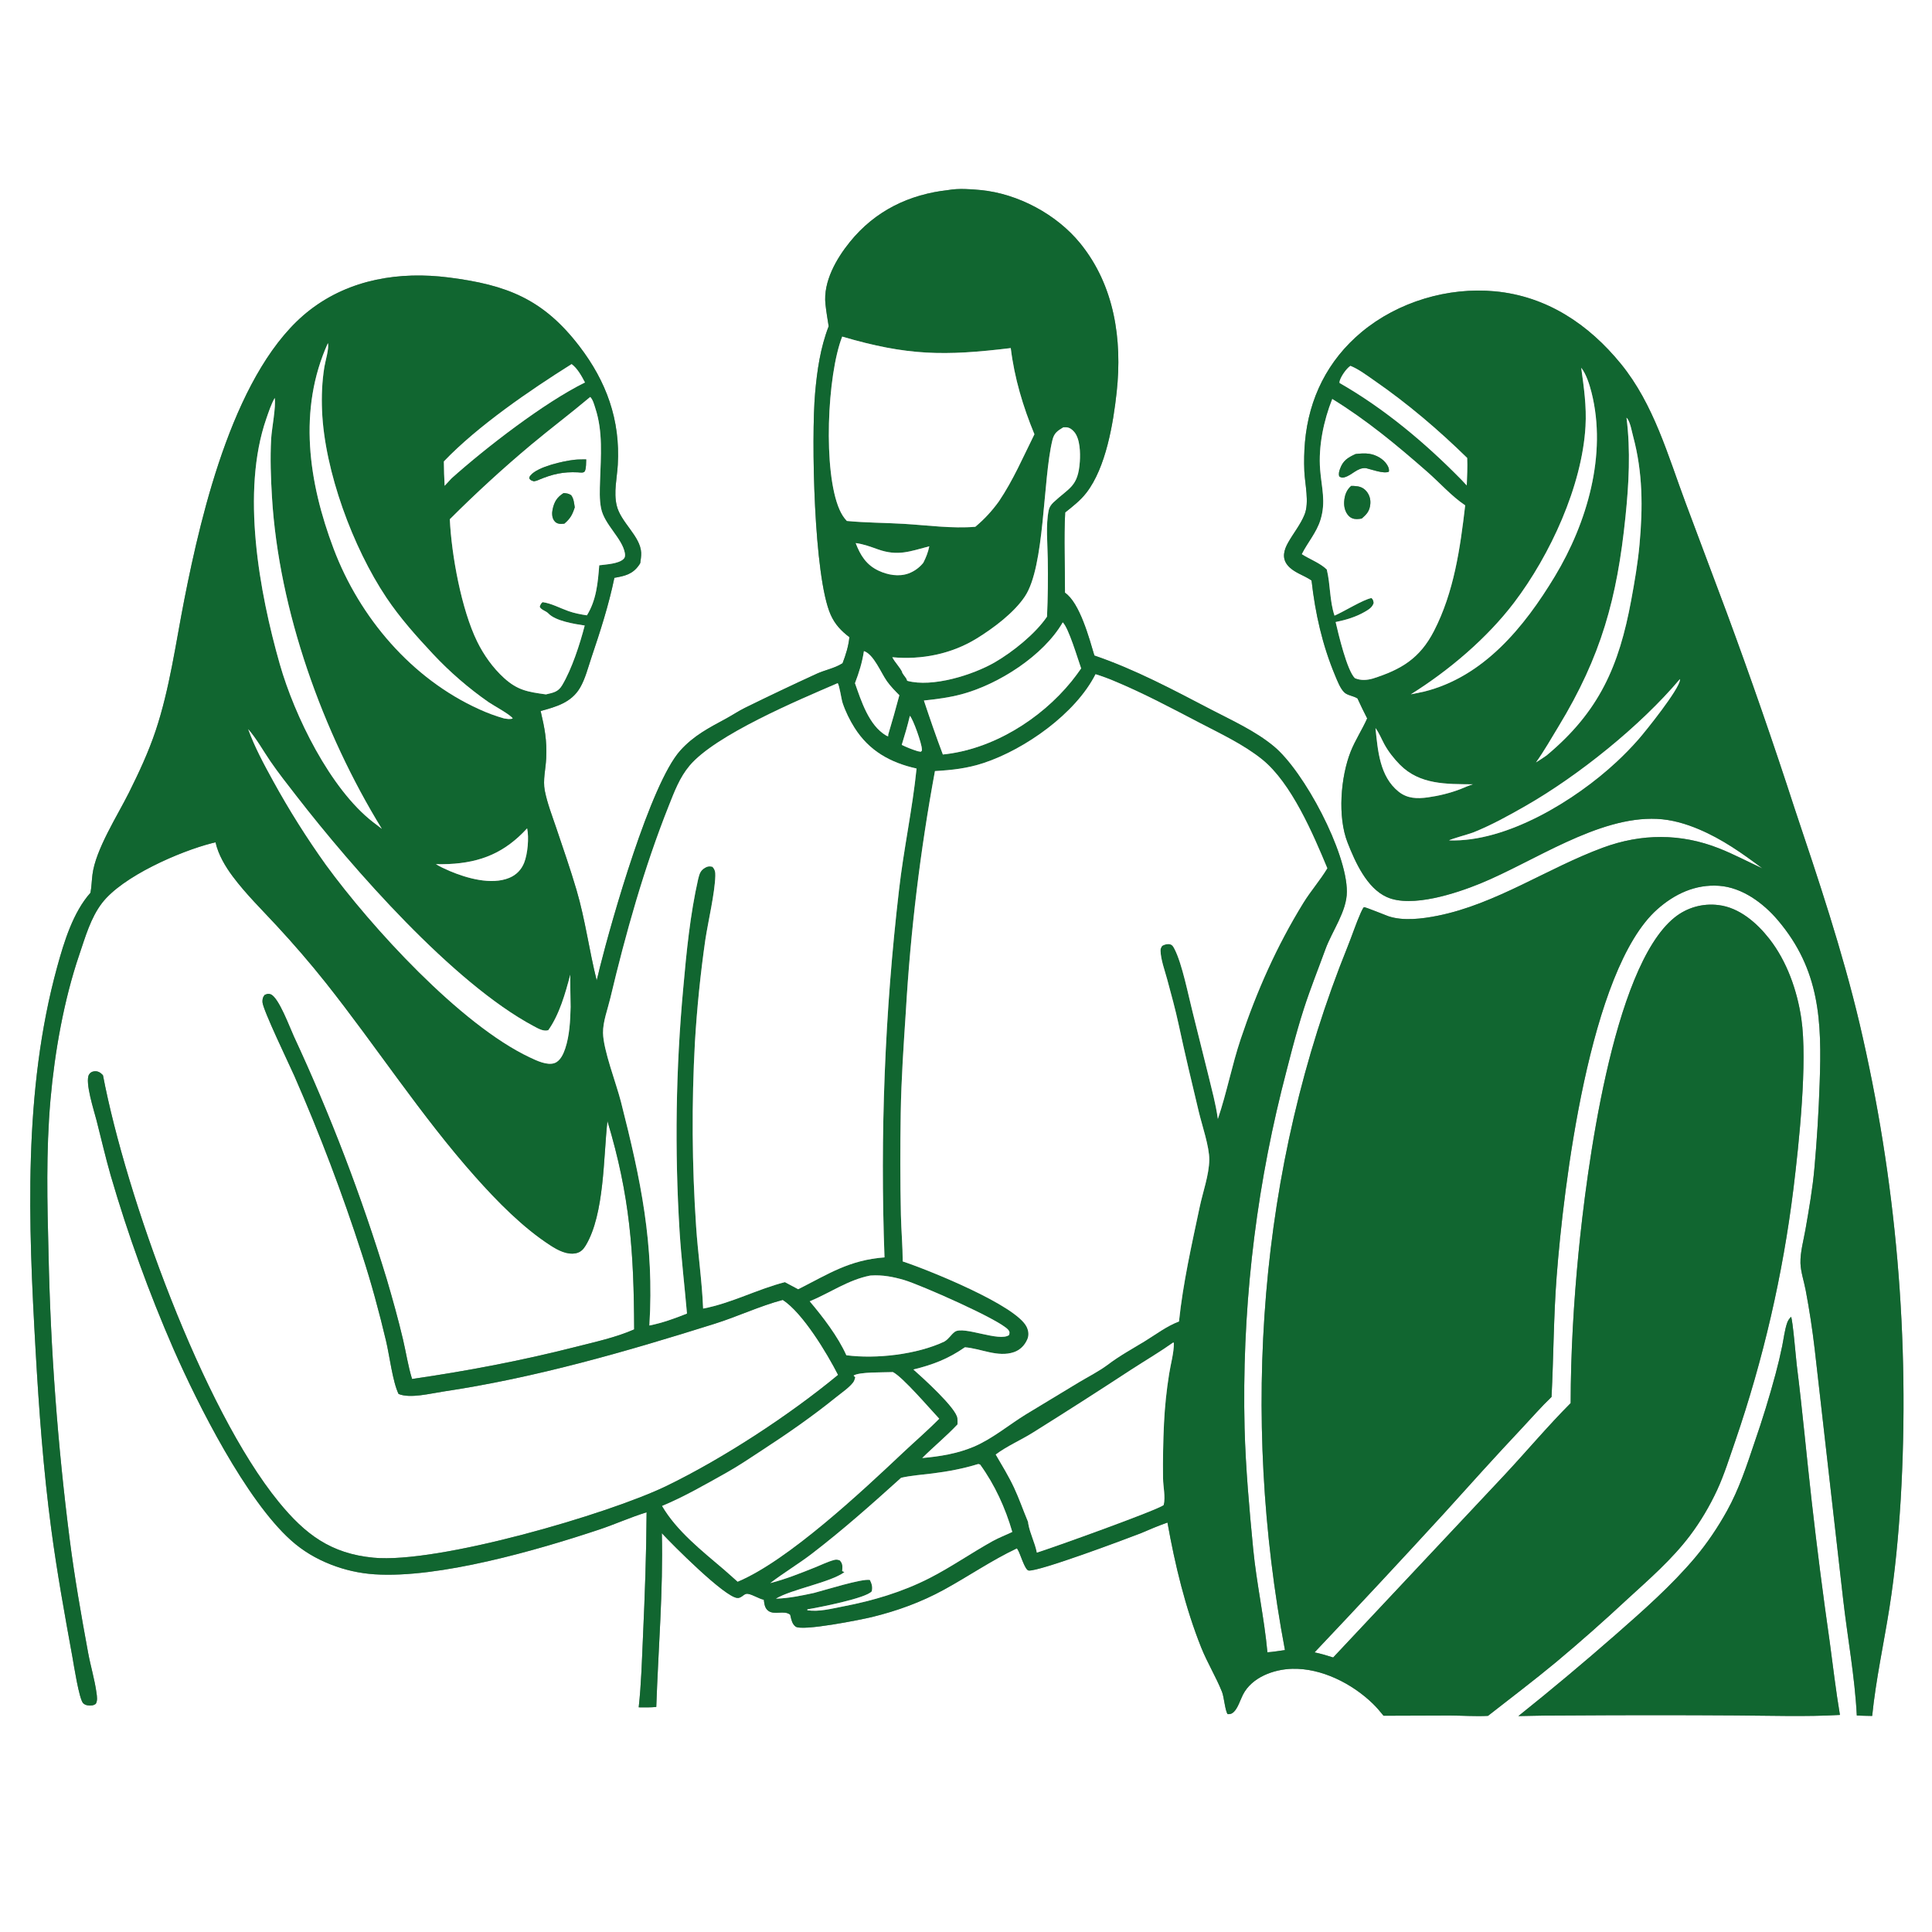
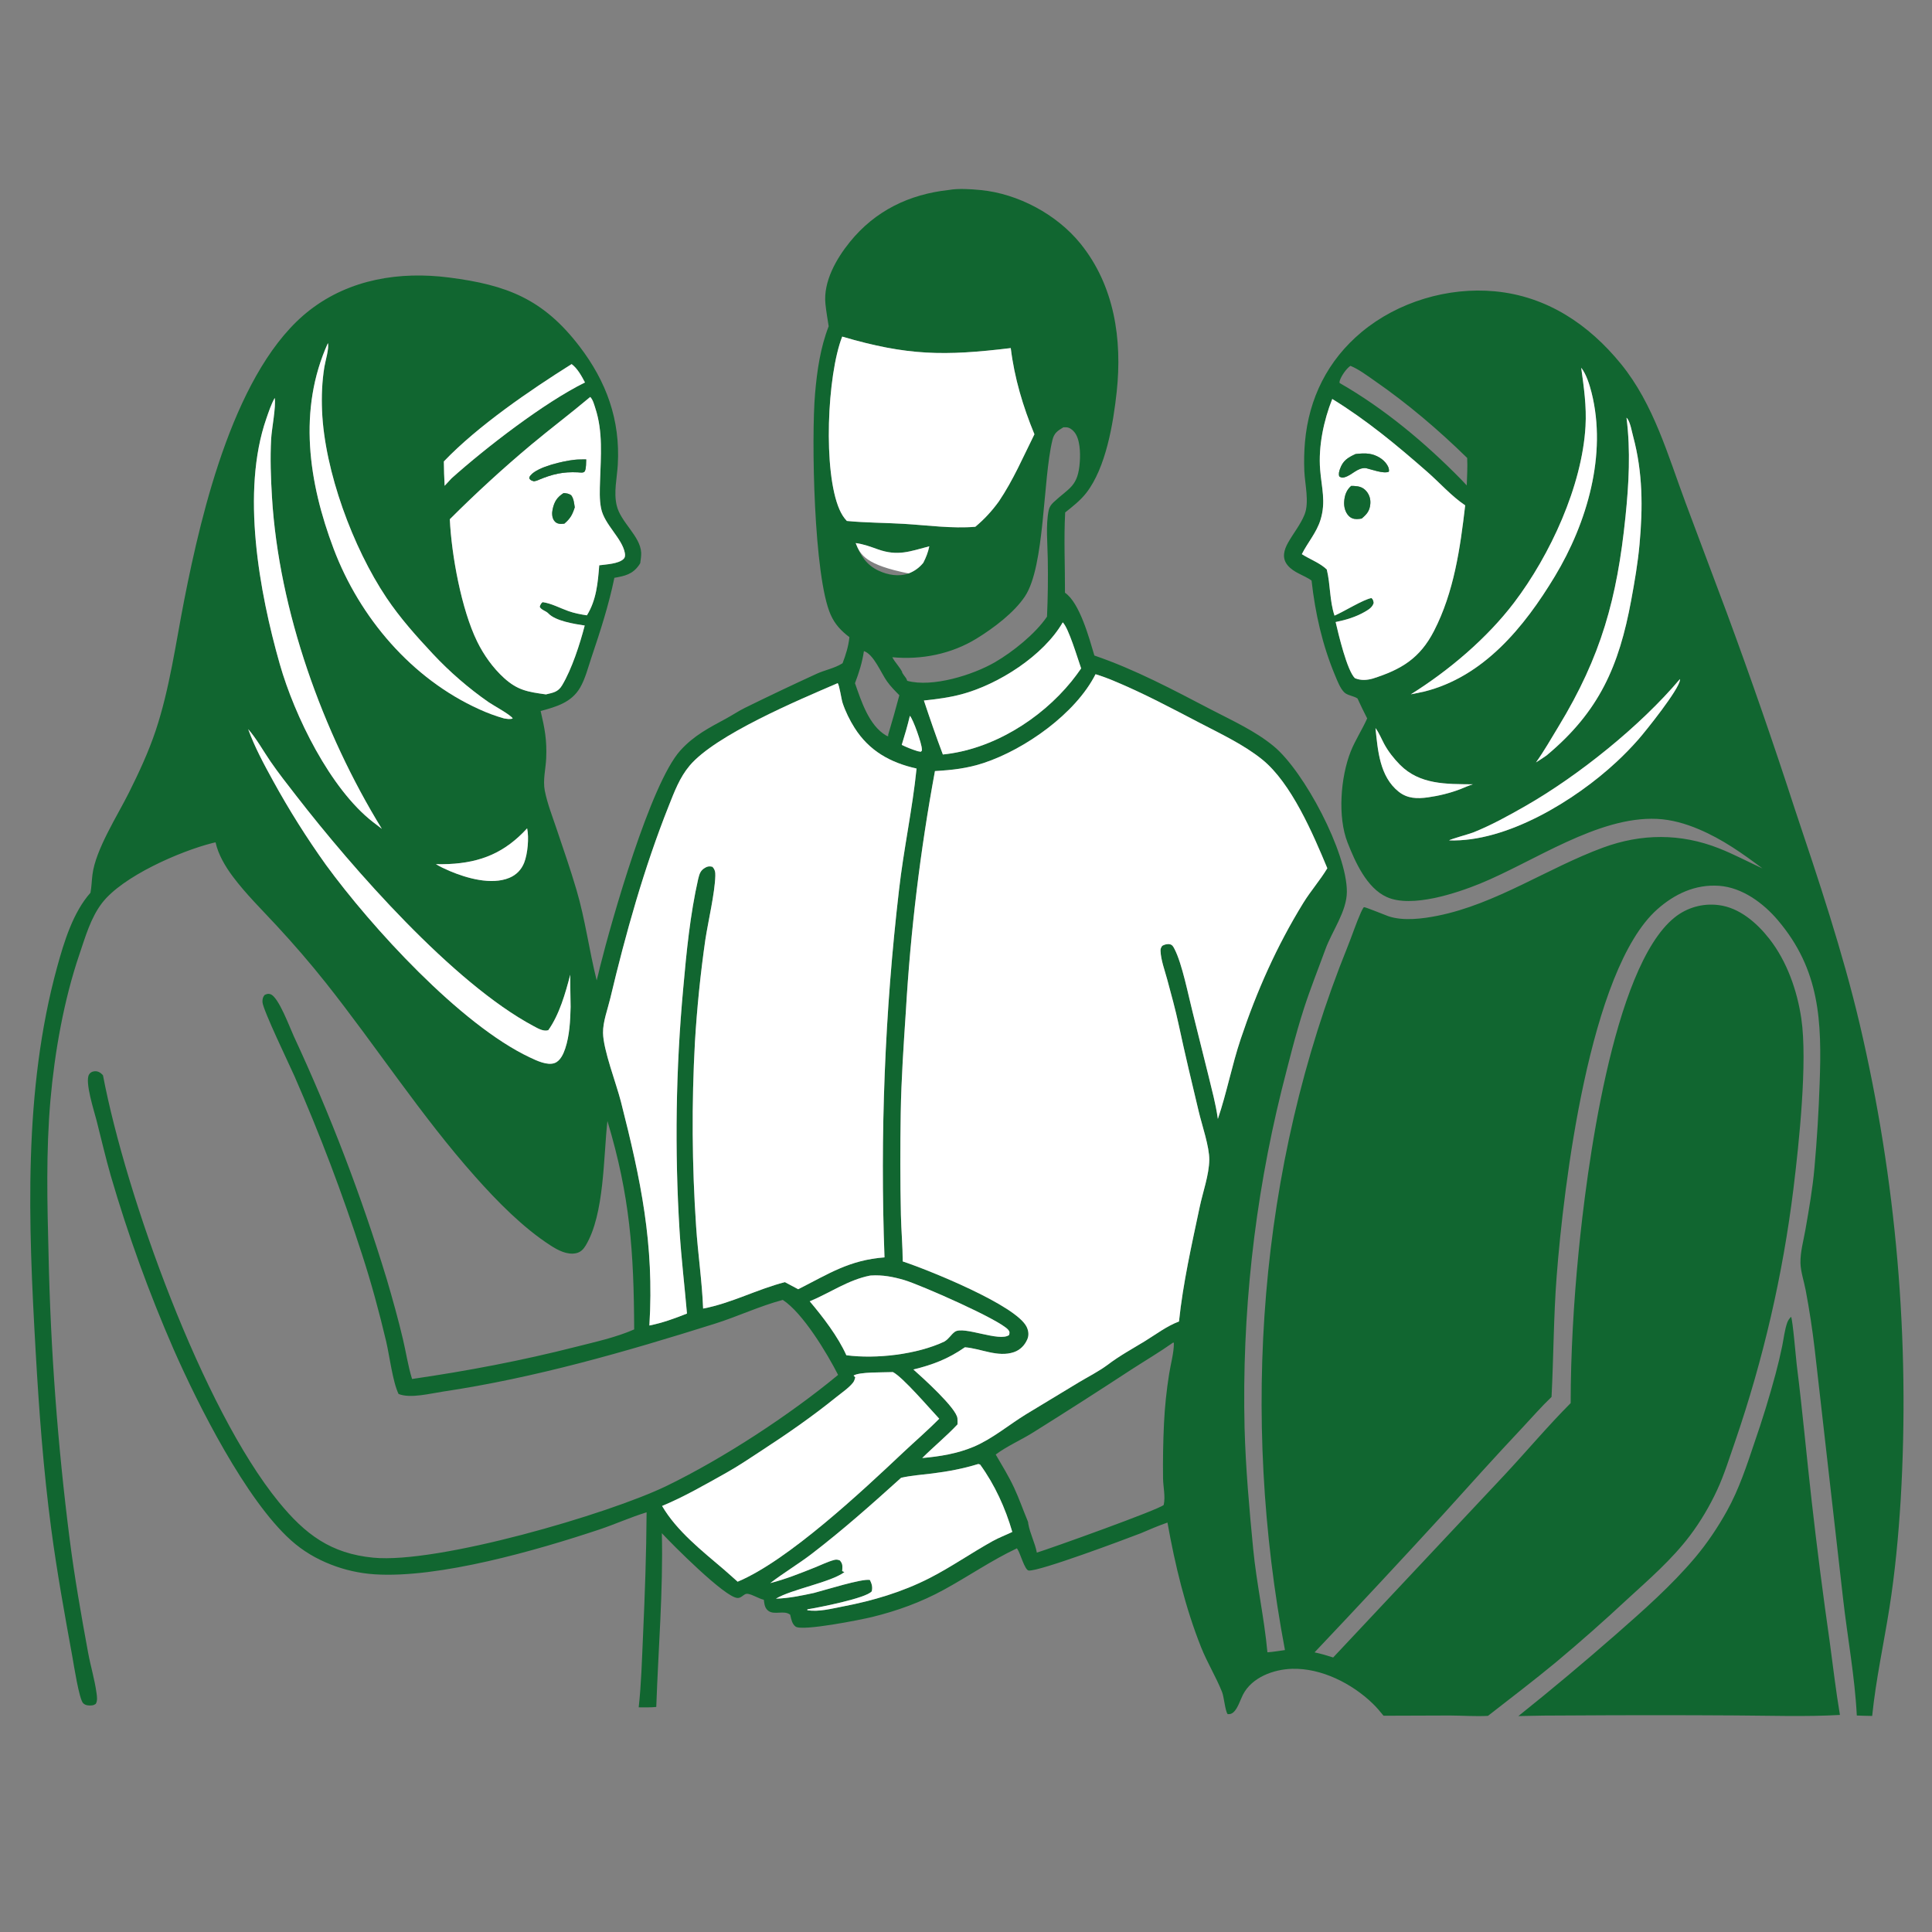
<svg xmlns="http://www.w3.org/2000/svg" width="1024" height="1024">
  <rect width="100%" height="100%" fill="#808080" stroke="none" />
-   <path fill="white" d="M0 0L1024 0L1024 1024L0 1024L0 0ZM502.827 100.694C481.915 102.988 463.899 111.652 450.473 128.217C443.258 137.12 436.26 149.301 437.504 161.158C437.917 165.092 438.592 169.017 439.216 172.922C434.795 184.383 433.077 196.312 432.013 208.481C429.974 231.808 431.261 305.705 440.289 325.866C442.574 330.971 445.831 334.367 450.204 337.711C449.696 342.589 448.328 346.944 446.587 351.51C446.445 351.6 446.306 351.694 446.162 351.782C442.163 354.237 437.241 355.123 432.95 357.071C420.15 362.936 407.431 368.978 394.797 375.193C391.395 376.871 388.247 379.014 384.915 380.821C375.742 385.794 367.709 389.863 360.555 397.821C344.774 415.373 324.248 487.601 317.986 512.563C317.395 514.918 316.918 517.302 316.256 519.638C312.247 503.656 310.227 487.532 305.547 471.643C302.299 460.618 298.498 449.722 294.832 438.828C292.655 432.357 290.072 425.806 288.754 419.092C287.645 413.451 289.247 407.614 289.491 401.925C289.911 392.112 288.726 386.212 286.555 376.863C294.751 374.594 302.805 372.436 307.448 364.491C310.189 359.8 311.692 353.768 313.424 348.631C318.137 334.657 322.657 320.72 325.632 306.257C331.205 305.265 335.277 304.409 338.717 299.481C338.939 299.162 339.135 298.825 339.335 298.491C339.568 296.689 339.927 294.727 339.833 292.91C339.374 284.067 328.93 276.846 326.845 267.843C325.199 260.735 327.023 253.479 327.439 246.338C328.823 222.583 321.429 202.226 307.099 183.525C287.829 158.38 268.532 151.007 238.017 147.088C211.918 143.736 185.48 147.93 164.301 164.277C124.79 194.775 106.988 270.518 97.69 317.773C93.149 340.855 89.949 364.995 82.485 387.322C78.732 398.55 73.638 409.482 68.353 420.078C62.179 432.457 50.705 450.198 49.009 463.518C48.602 466.713 48.549 470.016 47.954 473.174C38.705 483.541 33.915 499.312 30.305 512.465C12.232 578.312 15.04 648.401 18.876 715.903C20.673 747.517 22.98 778.957 27.15 810.363C30.175 833.15 34.282 855.757 38.398 878.36C39.097 882.196 41.912 900.622 44.091 902.75C45.332 903.963 47.131 904.062 48.757 903.893C49.553 903.81 50.091 903.536 50.752 903.109C51.778 901.387 51.408 899.187 51.149 897.285C50.175 890.127 48.008 883.067 46.699 875.952C43.03 856.012 39.469 835.821 36.913 815.712C30.535 765.663 26.804 715.312 25.735 664.87C25.034 637.6 24.351 610.178 26.744 582.963C28.971 557.653 33.866 529.981 42.066 505.893C45.212 496.649 48.035 486.541 54.035 478.683C64.862 464.502 95.215 451.273 112.371 446.889C112.993 446.729 113.62 446.582 114.249 446.451C115.658 452.94 119.458 459.319 123.401 464.587C130.302 473.811 138.719 482.077 146.541 490.521C155.518 500.212 164.374 510.441 172.592 520.791C199.49 554.668 223.135 591.352 251.899 623.682C263.479 636.699 277.138 650.666 291.833 660.144C295.709 662.644 300.613 665.254 305.362 664.217C307.777 663.69 309.235 662.134 310.473 660.064C320.405 643.457 319.8 613.273 321.948 594.162C333.917 633.861 335.968 663.555 336.124 704.618C326.47 708.874 315.469 711.242 305.236 713.849C276.427 721.188 247.82 726.618 218.403 730.891C216.269 724.039 215.232 716.85 213.583 709.865C211.074 699.233 208.087 688.555 205.007 678.074C191.609 634.04 175.146 590.997 155.737 549.262C153.499 544.443 147.774 528.705 143.462 526.998C142.146 526.477 141.494 526.846 140.281 527.317C139.271 528.468 139.063 529.64 139.115 531.128C139.249 535.033 153.494 564.548 155.991 570.2C169.521 601.083 181.486 632.628 191.84 664.716C196.779 679.843 200.98 695.394 204.648 710.877C206.457 718.514 208.111 732.345 211.243 738.82C217.323 741.371 228.242 738.55 234.712 737.586C283.755 730.276 331.611 716.457 378.825 701.611C390.907 697.812 402.681 692.215 414.887 688.978C425.559 695.889 438.386 717.31 444.213 728.72C418.481 750.028 383.4 772.955 353.375 787.539C322.495 802.538 231.94 828.896 197.9 825.61C175.309 823.43 161.77 813.256 147.727 796.06C107.329 746.59 66.761 633.806 54.588 569.948C54.471 569.815 54.359 569.677 54.238 569.548C53.109 568.348 51.667 567.607 49.964 567.812C48.746 567.959 47.793 568.473 47.17 569.56C44.897 573.523 49.899 588.866 51.159 593.8C53.647 603.546 55.918 613.399 58.681 623.068C67.823 654.438 78.956 685.193 92.012 715.147C105.06 744.804 130.286 794.887 154.194 816.361C160.525 822.047 167.571 826.191 175.485 829.281C182.838 832.151 190.586 833.882 198.462 834.411C232.65 836.673 284.705 821.657 317.571 810.7C326.03 807.881 334.187 804.154 342.711 801.555C342.582 823.502 341.795 845.291 340.801 867.205C340.231 879.764 339.906 892.422 338.527 904.927C341.63 904.942 344.748 905.04 347.838 904.727C348.897 874.009 351.52 843.382 350.792 812.624C356.384 818.666 384.184 846.617 390.845 846.957C392.15 847.024 393.028 846.286 394.034 845.55C394.802 844.989 395.464 844.597 396.473 844.781C399.248 845.289 401.911 847.221 404.838 847.905C405.143 850.11 405.279 852.296 407.204 853.754C410.43 856.195 415.691 853.247 418.829 855.853L418.984 856.546C419.456 858.578 419.901 860.751 421.648 862.106C425.053 864.746 456.616 858.427 462.208 857.054C475.621 853.759 488.166 849.216 500.312 842.571C513.299 835.467 525.555 826.995 538.965 820.653C539.077 820.809 539.191 820.964 539.302 821.12C540.767 823.198 543.111 832.244 545.254 832.423C550.921 832.896 595.817 816.063 604.625 812.662C609.308 810.635 613.963 808.677 618.782 806.986C622.743 829.234 628.272 852.231 636.678 873.255C639.894 881.301 644.506 888.754 647.698 896.744C648.778 899.445 649.328 906.757 650.669 908.519C651.956 908.583 652.75 908.422 653.756 907.54C656.055 905.525 657.39 900.947 658.799 898.202C663.524 888.992 675.045 884.768 684.872 884.5C700.396 884.077 716.573 892.301 727.539 902.893C729.621 904.904 731.495 907.122 733.308 909.375L768.449 909.254C775.137 909.287 781.985 909.792 788.651 909.444C800.71 900.013 812.96 890.738 824.747 880.972C837.636 870.188 850.235 859.062 862.529 847.604C874.125 836.987 886.133 826.561 895.665 813.962C901.301 806.511 906.244 798.124 910.161 789.647C913.964 781.419 916.679 772.509 919.668 763.946C934.578 720.532 944.928 675.683 950.553 630.126C953.518 605.982 958.078 562.706 954.748 539.961C952.566 525.06 947.131 509.534 937.781 497.588C931.2 489.179 921.899 481.039 910.886 479.717C902.501 478.632 894.038 481.034 887.473 486.361C854.513 512.989 840.775 621.732 836.657 663.968C834.094 690.253 832.506 717.262 832.487 743.672C820.226 755.981 809.024 769.357 797.156 782.051L706.604 878.499C703.329 877.433 700.115 876.491 696.742 875.791C719.831 851.414 742.72 826.847 765.405 802.093C779.055 786.964 792.646 771.839 806.62 757.002C811.804 751.497 816.88 745.617 822.349 740.402C823.442 719.139 823.421 697.766 825.055 676.539C828.694 629.235 842.293 514.07 878.359 481.984C887.578 473.782 898.613 468.605 911.145 469.494C923.416 470.363 934.587 478.641 942.306 487.737C964.667 514.088 965.634 541.37 964.449 574.25C963.944 589.233 963.022 604.199 961.683 619.13C960.717 630.012 958.816 640.82 956.946 651.577C955.947 657.326 954.141 663.616 954.281 669.458C954.391 674.019 956.224 679.36 957.061 683.896C959.007 694.181 960.59 704.532 961.808 714.928L976.87 847.372C979.197 867.881 983.11 888.663 984.142 909.26C986.856 909.342 989.579 909.471 992.294 909.483C994.225 890.367 998.432 871.237 1001.43 852.245C1004.41 833.355 1006.21 814.052 1007.4 794.965C1012.38 710.199 1005.04 625.159 985.615 542.5C976.515 504.014 963.831 466.235 951.276 428.765C939.964 393.893 927.956 359.251 915.258 324.86L893.47 266.696C883.99 241.3 876.561 214.266 859.133 192.874C842.008 171.854 819.87 157.028 792.393 154.412C767.495 152.042 740.944 159.971 721.704 175.976C703.75 190.912 693.712 211.074 691.661 234.255C691.219 239.37 691.106 244.507 691.322 249.636C691.612 256.596 694.05 266.233 691.438 272.741C689.327 278.001 685.506 282.644 682.729 287.577C680.516 291.506 679.325 295.736 682.414 299.549C685.663 303.557 691.074 304.793 695.151 307.68C697.091 325.044 700.872 341.855 707.634 358.016C708.783 360.762 710.389 365.037 712.599 367.062C714.29 368.61 717.402 368.829 719.499 370.193C721.166 373.735 722.814 377.303 724.631 380.771C721.983 386.764 718.279 392.307 715.876 398.385C710.574 411.798 708.863 432.925 714.241 446.593C718.27 456.833 724.394 470.686 735.055 475.47C748.181 481.36 771.909 473.446 784.42 468.349C812.891 456.75 846.946 432.553 878.256 434.028C885.985 434.392 893.406 436.55 900.5 439.555C912.951 444.83 923.415 452.253 934.147 460.289C926.525 456.769 918.893 452.707 911.09 449.632C890.768 441.624 870.001 441.754 849.629 449.257C820.233 460.083 792.963 479.158 761.971 485.366C753.954 486.972 743.75 488.277 735.878 485.622C734.525 485.166 723.438 480.605 722.939 480.822C722.506 481.012 721.5 483.209 721.295 483.667C718.679 489.52 716.692 495.734 714.286 501.687C666.791 619.2 657.62 750.454 681.051 874.571C677.967 875.004 674.864 875.529 671.758 875.759C670.073 857.419 665.988 839.299 664.21 820.932C662.153 799.689 660.236 778.307 659.653 756.965C658.203 696.693 664.788 636.496 679.236 577.963C682.932 563.507 686.531 548.718 691.111 534.521C694.511 523.98 698.703 513.55 702.496 503.132C706.028 493.429 713.849 483.07 713.866 472.609C713.9 451.7 691.248 408.903 675.142 395.554C665.316 387.41 653.096 381.92 641.825 376.047C621.593 365.504 601.69 354.847 580.047 347.447C577.329 338.333 572.272 319.461 564.458 314.154C564.517 300.045 563.806 285.673 564.567 271.606C568.577 268.399 572.614 265.296 575.784 261.209C586.155 247.838 590.053 224.49 591.862 207.762C594.875 179.911 590.684 151.324 572.593 129.036C560.053 113.588 539.545 102.636 519.746 100.732C514.477 100.226 508.057 99.781 502.827 100.694ZM949.283 697.935C948.4 698.889 947.694 699.81 947.258 701.051C945.917 704.864 945.42 709.364 944.619 713.347C943.592 718.355 942.412 723.331 941.082 728.268C937.796 740.498 934.072 752.606 929.917 764.57C925.745 776.975 921.756 789.208 915.381 800.717C910.619 809.314 904.902 817.858 898.583 825.374C885.993 840.351 870.813 853.704 856.129 866.578C839.33 881.281 822.208 895.61 804.774 909.556C813.651 909.324 822.53 909.217 831.409 909.235C860.978 909.036 890.549 909.032 920.118 909.222C938.429 909.315 956.924 909.978 975.202 908.953C973.047 896.158 971.546 883.249 969.815 870.393C966.26 845.579 963.071 820.715 960.247 795.807C957.508 771.767 955.373 747.69 952.34 723.673C951.946 720.554 950.146 698.979 949.283 697.935Z" />
  <path fill="#116630" d="M439.216 172.922C438.592 169.017 437.917 165.092 437.504 161.158C436.26 149.301 443.258 137.12 450.473 128.217C463.899 111.652 481.915 102.988 502.827 100.694C508.057 99.781 514.477 100.226 519.746 100.732C539.545 102.636 560.053 113.588 572.593 129.036C590.684 151.324 594.875 179.911 591.862 207.762C590.053 224.49 586.155 247.838 575.784 261.209C572.614 265.296 568.577 268.399 564.567 271.606C563.806 285.673 564.517 300.045 564.458 314.154C572.272 319.461 577.329 338.333 580.047 347.447C601.69 354.847 621.593 365.504 641.825 376.047C653.096 381.92 665.316 387.41 675.142 395.554C691.248 408.903 713.9 451.7 713.866 472.609C713.849 483.07 706.028 493.429 702.496 503.132C698.703 513.55 694.511 523.98 691.111 534.521C686.531 548.718 682.932 563.507 679.236 577.963C664.788 636.496 658.203 696.693 659.653 756.965C660.236 778.307 662.153 799.689 664.21 820.932C665.988 839.299 670.073 857.419 671.758 875.759C674.864 875.529 677.967 875.004 681.051 874.571C657.62 750.454 666.791 619.2 714.286 501.687C716.692 495.734 718.679 489.52 721.295 483.667C721.5 483.209 722.506 481.012 722.939 480.822C723.438 480.605 734.525 485.166 735.878 485.622C743.75 488.277 753.954 486.972 761.971 485.366C792.963 479.158 820.233 460.083 849.629 449.257C870.001 441.754 890.768 441.624 911.09 449.632C918.893 452.707 926.525 456.769 934.147 460.289C923.415 452.253 912.951 444.83 900.5 439.555C893.406 436.55 885.985 434.392 878.256 434.028C846.946 432.553 812.891 456.75 784.42 468.349C771.909 473.446 748.181 481.36 735.055 475.47C724.394 470.686 718.27 456.833 714.241 446.593C708.863 432.925 710.574 411.798 715.876 398.385C718.279 392.307 721.983 386.764 724.631 380.771C722.814 377.303 721.166 373.735 719.499 370.193C717.402 368.829 714.29 368.61 712.599 367.062C710.389 365.037 708.783 360.762 707.634 358.016C700.872 341.855 697.091 325.044 695.151 307.68C691.074 304.793 685.663 303.557 682.414 299.549C679.325 295.736 680.516 291.506 682.729 287.577C685.506 282.644 689.327 278.001 691.438 272.741C694.05 266.233 691.612 256.596 691.322 249.636C691.106 244.507 691.219 239.37 691.661 234.255C693.712 211.074 703.75 190.912 721.704 175.976C740.944 159.971 767.495 152.042 792.393 154.412C819.87 157.028 842.008 171.854 859.133 192.874C876.561 214.266 883.99 241.3 893.47 266.696L915.258 324.86C927.956 359.251 939.964 393.893 951.276 428.765C963.831 466.235 976.515 504.014 985.615 542.5C1005.04 625.159 1012.38 710.199 1007.4 794.965C1006.21 814.052 1004.41 833.355 1001.43 852.245C998.432 871.237 994.225 890.367 992.294 909.483C989.579 909.471 986.856 909.342 984.142 909.26C983.11 888.663 979.197 867.881 976.87 847.372L961.808 714.928C960.59 704.532 959.007 694.181 957.061 683.896C956.224 679.36 954.391 674.019 954.281 669.458C954.141 663.616 955.947 657.326 956.946 651.577C958.816 640.82 960.717 630.012 961.683 619.13C963.022 604.199 963.944 589.233 964.449 574.25C965.634 541.37 964.667 514.088 942.306 487.737C934.587 478.641 923.416 470.363 911.145 469.494C898.613 468.605 887.578 473.782 878.359 481.984C842.293 514.07 828.694 629.235 825.055 676.539C823.421 697.766 823.442 719.139 822.349 740.402C816.88 745.617 811.804 751.497 806.62 757.002C792.646 771.839 779.055 786.964 765.405 802.093C742.72 826.847 719.831 851.414 696.742 875.791C700.115 876.491 703.329 877.433 706.604 878.499L797.156 782.051C809.024 769.357 820.226 755.981 832.487 743.672C832.506 717.262 834.094 690.253 836.657 663.968C840.775 621.732 854.513 512.989 887.473 486.361C894.038 481.034 902.501 478.632 910.886 479.717C921.899 481.039 931.2 489.179 937.781 497.588C947.131 509.534 952.566 525.06 954.748 539.961C958.078 562.706 953.518 605.982 950.553 630.126C944.928 675.683 934.578 720.532 919.668 763.946C916.679 772.509 913.964 781.419 910.161 789.647C906.244 798.124 901.301 806.511 895.665 813.962C886.133 826.561 874.125 836.987 862.529 847.604C850.235 859.062 837.636 870.188 824.747 880.972C812.96 890.738 800.71 900.013 788.651 909.444C781.985 909.792 775.137 909.287 768.449 909.254L733.308 909.375C731.495 907.122 729.621 904.904 727.539 902.893C716.573 892.301 700.396 884.077 684.872 884.5C675.045 884.768 663.524 888.992 658.799 898.202C657.39 900.947 656.055 905.525 653.756 907.54C652.75 908.422 651.956 908.583 650.669 908.519C649.328 906.757 648.778 899.445 647.698 896.744C644.506 888.754 639.894 881.301 636.678 873.255C628.272 852.231 622.743 829.234 618.782 806.986C613.963 808.677 609.308 810.635 604.625 812.662C595.817 816.063 550.921 832.896 545.254 832.423C543.111 832.244 540.767 823.198 539.302 821.12C539.191 820.964 539.077 820.809 538.965 820.653C525.555 826.995 513.299 835.467 500.312 842.571C488.166 849.216 475.621 853.759 462.208 857.054C456.616 858.427 425.053 864.746 421.648 862.106C419.901 860.751 419.456 858.578 418.984 856.546L418.829 855.853C415.691 853.247 410.43 856.195 407.204 853.754C405.279 852.296 405.143 850.11 404.838 847.905C401.911 847.221 399.248 845.289 396.473 844.781C395.464 844.597 394.802 844.989 394.034 845.55C393.028 846.286 392.15 847.024 390.845 846.957C384.184 846.617 356.384 818.666 350.792 812.624C351.52 843.382 348.897 874.009 347.838 904.727C344.748 905.04 341.63 904.942 338.527 904.927C339.906 892.422 340.231 879.764 340.801 867.205C341.795 845.291 342.582 823.502 342.711 801.555C334.187 804.154 326.03 807.881 317.571 810.7C284.705 821.657 232.65 836.673 198.462 834.411C190.586 833.882 182.838 832.151 175.485 829.281C167.571 826.191 160.525 822.047 154.194 816.361C130.286 794.887 105.06 744.804 92.012 715.147C78.956 685.193 67.823 654.438 58.681 623.068C55.918 613.399 53.647 603.546 51.159 593.8C49.899 588.866 44.897 573.523 47.17 569.56C47.793 568.473 48.746 567.959 49.964 567.812C51.667 567.607 53.109 568.348 54.238 569.548C54.359 569.677 54.471 569.815 54.588 569.948C66.761 633.806 107.329 746.59 147.727 796.06C161.77 813.256 175.309 823.43 197.9 825.61C231.94 828.896 322.495 802.538 353.375 787.539C383.4 772.955 418.481 750.028 444.213 728.72C438.386 717.31 425.559 695.889 414.887 688.978C402.681 692.215 390.907 697.812 378.825 701.611C331.611 716.457 283.755 730.276 234.712 737.586C228.242 738.55 217.323 741.371 211.243 738.82C208.111 732.345 206.457 718.514 204.648 710.877C200.98 695.394 196.779 679.843 191.84 664.716C181.486 632.628 169.521 601.083 155.991 570.2C153.494 564.548 139.249 535.033 139.115 531.128C139.063 529.64 139.271 528.468 140.281 527.317C141.494 526.846 142.146 526.477 143.462 526.998C147.774 528.705 153.499 544.443 155.737 549.262C175.146 590.997 191.609 634.04 205.007 678.074C208.087 688.555 211.074 699.233 213.583 709.865C215.232 716.85 216.269 724.039 218.403 730.891C247.82 726.618 276.427 721.188 305.236 713.849C315.469 711.242 326.47 708.874 336.124 704.618C335.968 663.555 333.917 633.861 321.948 594.162C319.8 613.273 320.405 643.457 310.473 660.064C309.235 662.134 307.777 663.69 305.362 664.217C300.613 665.254 295.709 662.644 291.833 660.144C277.138 650.666 263.479 636.699 251.899 623.682C223.135 591.352 199.49 554.668 172.592 520.791C164.374 510.441 155.518 500.212 146.541 490.521C138.719 482.077 130.302 473.811 123.401 464.587C119.458 459.319 115.658 452.94 114.249 446.451C113.62 446.582 112.993 446.729 112.371 446.889C95.215 451.273 64.862 464.502 54.035 478.683C48.035 486.541 45.212 496.649 42.066 505.893C33.866 529.981 28.971 557.653 26.744 582.963C24.351 610.178 25.034 637.6 25.735 664.87C26.804 715.312 30.535 765.663 36.913 815.712C39.469 835.821 43.03 856.012 46.699 875.952C48.008 883.067 50.175 890.127 51.149 897.285C51.408 899.187 51.778 901.387 50.752 903.109C50.091 903.536 49.553 903.81 48.757 903.893C47.131 904.062 45.332 903.963 44.091 902.75C41.912 900.622 39.097 882.196 38.398 878.36C34.282 855.757 30.175 833.15 27.15 810.363C22.98 778.957 20.673 747.517 18.876 715.903C15.04 648.401 12.232 578.312 30.305 512.465C33.915 499.312 38.705 483.541 47.954 473.174C48.549 470.016 48.602 466.713 49.009 463.518C50.705 450.198 62.179 432.457 68.353 420.078C73.638 409.482 78.732 398.55 82.485 387.322C89.949 364.995 93.149 340.855 97.69 317.773C106.988 270.518 124.79 194.775 164.301 164.277C185.48 147.93 211.918 143.736 238.017 147.088C268.532 151.007 287.829 158.38 307.099 183.525C321.429 202.226 328.823 222.583 327.439 246.338C327.023 253.479 325.199 260.735 326.845 267.843C328.93 276.846 339.374 284.067 339.833 292.91C339.927 294.727 339.568 296.689 339.335 298.491C339.135 298.825 338.939 299.162 338.717 299.481C335.277 304.409 331.205 305.265 325.632 306.257C322.657 320.72 318.137 334.657 313.424 348.631C311.692 353.768 310.189 359.8 307.448 364.491C302.805 372.436 294.751 374.594 286.555 376.863C288.726 386.212 289.911 392.112 289.491 401.925C289.247 407.614 287.645 413.451 288.754 419.092C290.072 425.806 292.655 432.357 294.832 438.828C298.498 449.722 302.299 460.618 305.547 471.643C310.227 487.532 312.247 503.656 316.256 519.638C316.918 517.302 317.395 514.918 317.986 512.563C324.248 487.601 344.774 415.373 360.555 397.821C367.709 389.863 375.742 385.794 384.915 380.821C388.247 379.014 391.395 376.871 394.797 375.193C407.431 368.978 420.15 362.936 432.95 357.071C437.241 355.123 442.163 354.237 446.162 351.782C446.306 351.694 446.445 351.6 446.587 351.51C448.328 346.944 449.696 342.589 450.204 337.711C445.831 334.367 442.574 330.971 440.289 325.866C431.261 305.705 429.974 231.808 432.013 208.481C433.077 196.312 434.795 184.383 439.216 172.922ZM446.387 178.404C438.391 198.773 436.125 250.1 444.964 270.102C445.952 272.336 447.152 274.346 448.85 276.115C458.895 277.09 469.138 277.052 479.226 277.658C491.563 278.4 504.622 280.236 516.933 279.208C521.705 275.221 525.805 270.777 529.441 265.727C537.077 254.38 542.206 242.345 548.265 230.17C542.177 215.427 537.665 200.38 535.721 184.489C500.523 188.745 480.981 188.568 446.387 178.404ZM173.796 181.857C157.792 217.175 163.572 255.737 176.818 290.817C190.591 327.292 218.169 359.735 253.979 375.909C258.236 377.869 262.639 379.496 267.148 380.776C268.699 380.983 270.255 381.385 271.755 380.796C270.723 378.877 261.302 373.781 259.029 372.206C248.506 364.915 238.293 356.058 229.567 346.727C220.671 337.216 212.016 327.553 204.759 316.703C187.033 290.205 172.03 249.73 170.694 217.725C170.366 209.869 170.681 202.205 171.93 194.441C172.441 191.261 174.503 184.775 173.796 181.857ZM302.969 192.977C280.821 206.908 253.249 225.742 235.252 244.572C235.295 248.879 235.433 253.184 235.667 257.485L239.318 253.534C257.518 237.245 288.574 213.28 310.049 202.715C308.259 199.315 306.102 195.302 302.969 192.977ZM715.76 193.907C713.606 195.298 710.794 199.404 710.075 201.875C709.929 202.374 709.968 202.528 709.994 202.986C733.677 216.519 755.399 234.717 774.484 254.176L777.413 257.29C777.571 252.449 777.875 247.562 777.637 242.724C762.303 227.737 746.15 213.978 728.514 201.768C724.66 199.1 720.09 195.641 715.76 193.907ZM838.072 194.914C839.511 205.439 840.962 215.278 840.349 225.975C838.534 257.64 821.6 294.238 802.516 319.38C788.167 338.285 767.856 355.469 747.769 368.008L754.598 366.613C786.362 358.792 807.911 332.306 824.099 305.47C841.214 277.097 851.801 240.85 843.556 208.092C842.499 203.894 840.744 198.275 838.072 194.914ZM312.838 210.389C302.532 219.071 291.75 227.184 281.407 235.821C266.505 248.315 252.16 261.458 238.412 275.21C239.309 294.325 244.582 323.029 252.893 340.01C256.358 347.089 261.238 353.972 267.078 359.29C274.412 365.967 279.883 366.717 289.356 368.047C293.187 367.118 295.764 366.834 297.924 363.232C303.098 354.603 307.372 341.336 309.908 331.542C304.598 330.737 294.47 329.191 290.648 325.133C289.3 323.702 286.872 323.367 286.059 321.587C286.509 320.359 286.605 319.996 287.574 319.145C292.205 319.771 296.887 322.339 301.299 323.898C304.494 325.026 307.732 325.631 311.073 326.136C316.097 318.05 316.884 308.873 317.609 299.623C321.191 299.127 327.849 298.869 330.486 296.27C331.38 295.389 331.393 294.284 331.187 293.127C329.794 285.319 320.356 278.098 318.599 269.472C317.63 264.71 317.887 259.687 318.038 254.857C318.442 241.872 319.668 228.862 315.502 216.25C314.859 214.302 314.282 211.891 312.838 210.389ZM145.605 210.915C143.684 214.36 142.423 218.243 141.131 221.963C127.713 260.586 137.385 313.706 148.297 352.004C156.108 379.421 174.99 417.996 197.555 435.594L202.38 439.294C170.969 388.165 147.8 323.62 144.157 263.572C143.536 253.327 143.149 242.925 143.712 232.668C144.017 227.13 146.358 215.589 145.605 210.915ZM706.126 211.464C701.577 222.876 698.719 236.577 699.7 248.919C700.464 258.522 702.855 265.947 699.882 275.561C697.793 282.317 693.106 287.51 689.999 293.715C694.264 296.467 699.589 298.338 703.224 301.845C705.198 309.903 704.673 318.391 707.326 326.295C712.351 324.15 722.406 317.822 726.9 316.971C727.857 317.835 727.801 318.246 728.095 319.522C727.434 321.864 725.513 323.028 723.509 324.195C718.664 327.017 713.37 328.588 707.917 329.693C709.405 336.088 713.921 355.342 718.13 359.452C721.339 360.752 724.314 360.557 727.615 359.653C742.787 354.822 752.562 348.927 760.025 334.455C770.633 313.885 773.948 290.517 776.578 267.838C769.379 263.033 763.082 255.876 756.509 250.115C740.419 236.013 724.395 222.695 706.126 211.464ZM862.082 221.405C864.315 239.004 863.33 256.408 861.525 273.989C857.094 317.137 848.706 347.747 826.081 385.004C822.196 391.4 818.463 397.992 814.113 404.086C815.98 402.882 817.896 401.721 819.694 400.416C847.713 377.084 858.144 352.937 864.575 318.095C866.383 308.296 868.072 298.507 868.98 288.577C870.772 269.002 870.736 250.507 865.613 231.361C864.889 228.654 864.184 224.36 862.67 222.061C862.509 221.816 862.278 221.624 862.082 221.405ZM563.629 226.469C560.387 228.428 558.702 229.528 557.784 233.324C552.658 254.507 553.847 299.97 543.304 315.994C537.551 324.738 526.53 332.961 517.655 338.424C504.327 346.627 488.439 349.811 472.936 348.344C474.391 351.168 477.05 353.687 478.269 356.381L478.085 356.355C478.658 357.271 479.207 358.139 479.888 358.979C480.387 359.594 480.586 360.11 480.847 360.847C494.199 364.501 515.68 357.735 527.274 351.036C536.713 345.582 548.832 335.874 554.938 326.827C555.391 316.676 555.525 306.512 555.34 296.352C555.233 288.14 554.188 278.388 555.849 270.365C556.178 268.775 557.159 267.386 558.329 266.284C566.691 258.41 571.434 258.082 572.328 244.639C572.636 240.009 572.472 232.676 569.416 228.988C568.335 227.683 566.919 226.59 565.173 226.473C564.605 226.435 564.229 226.458 563.629 226.469ZM453.533 287.843C456 294.314 459.154 299.429 465.692 302.483C470.557 304.754 476.4 305.806 481.562 303.929C484.64 302.786 487.346 300.822 489.387 298.249C490.846 295.38 491.889 292.74 492.546 289.559C482.243 292.24 475.935 294.92 465.352 291.182C461.425 289.795 457.689 288.358 453.533 287.843ZM563.284 329.858C553.089 347.525 529.233 362.715 509.78 367.939C503.136 369.723 496.503 370.569 489.687 371.295C492.859 380.815 496.186 390.525 499.743 399.9C525.923 397.246 551.479 381.347 567.903 361.153C569.693 358.922 571.403 356.63 573.032 354.279C571.195 349.114 566.469 333.023 563.284 329.858ZM457.897 345.097C456.985 351.107 455.324 356.438 453.154 362.106C456.441 371.424 460.509 384.473 469.636 389.82C470.117 390.102 470.277 390.121 470.752 390.254L470.773 389.354C472.855 382.432 474.825 375.476 476.68 368.49C474.339 366.143 472.047 363.813 470.114 361.11C466.933 356.664 463.111 346.793 457.897 345.097ZM580.663 357.344C570.065 378.292 543.247 397.149 521.416 404.386C512.719 407.27 504.623 408.157 495.543 408.685C487.75 450.805 482.598 493.372 480.116 536.136C478.931 554.03 477.698 571.961 477.406 589.896C477.113 607.86 477.099 626.046 477.501 644.008C477.684 652.185 478.439 660.411 478.463 668.579C491.765 672.976 538.765 691.831 544.182 703.338C545.178 705.453 545.433 707.716 544.488 709.895C543.129 713.028 540.698 715.533 537.443 716.653C528.883 719.598 519.914 714.738 511.423 714.084C502.595 720.216 494.494 723.328 484.115 725.862C488.78 730.008 506.985 746.374 507.461 751.741C507.556 752.806 507.524 753.889 507.499 754.957C501.645 761.197 494.883 766.722 488.8 772.788C498.118 771.963 507.378 770.471 516.051 766.814C525.982 762.627 534.684 755.199 543.842 749.585L571.897 732.608C576.932 729.607 582.335 726.882 587.042 723.403C593.29 718.628 600.058 714.975 606.74 710.885C612.741 707.211 618.258 702.934 624.886 700.405C627.021 680 631.643 659.674 635.881 639.626C637.545 631.757 640.849 622.688 640.941 614.703C641.02 607.815 637.103 596.447 635.409 589.38C631.725 574.011 628.028 558.491 624.714 543.048C622.98 534.962 620.785 527.051 618.63 519.072C617.367 514.393 615.277 508.798 615.106 503.969C615.062 502.73 615.358 502.353 615.973 501.32C617.156 500.623 618.65 500.205 620.045 500.482C621.407 500.753 621.923 501.854 622.517 502.997C626.57 510.784 629.851 527.623 632.119 536.472L640.6 570.496C642.352 577.752 644.337 585.006 645.391 592.4C645.422 592.621 645.459 592.84 645.492 593.06C650.217 579.182 652.914 564.675 657.594 550.705C666.114 525.273 676.667 501.5 690.743 478.611C694.654 472.25 699.707 466.521 703.506 460.195C695.983 442.112 684.469 415.05 668.995 402.554C659.235 394.674 646.856 388.866 635.762 383.083C620.942 375.359 605.861 367.309 590.424 360.916C587.234 359.559 583.976 358.367 580.663 357.344ZM890.385 359.933C869.568 384.656 836.622 411.127 808.574 427.172C799.614 432.297 790.322 437.438 780.724 441.268C778.921 441.988 768.554 444.832 768.069 445.416C798.559 446.501 834.811 424.25 856.681 403.912C860.779 400.118 864.681 396.116 868.37 391.922C872.402 387.318 889.929 365.43 890.402 360.418C890.417 360.257 890.391 360.094 890.385 359.933ZM443.981 362.094C423.16 371.07 379.21 389.519 365.499 405.833C360.23 412.103 357.439 419.62 354.449 427.136C341.34 460.086 331.64 494.735 323.443 529.197C322.077 534.938 319.528 541.539 319.619 547.446C319.759 556.592 326.642 574.235 329.111 583.947C339.666 625.45 346.82 659.311 344.187 702.553C351.148 701.16 357.544 698.831 364.109 696.212C362.859 681.676 361.106 667.081 360.185 652.531C357.539 609.615 358.189 566.559 362.13 523.742C363.843 504.468 365.783 484.719 370.061 465.827C370.748 463.177 371.147 461.485 373.605 459.991C375.035 459.121 375.981 459.038 377.58 459.412C378.978 460.881 379.184 462.286 379.131 464.237C378.882 473.395 375.337 488.352 373.855 498.013C371.268 516.004 369.426 534.094 368.335 552.237C366.547 584.849 366.755 617.54 368.96 650.126C369.921 664.611 372.099 679.069 372.668 693.575C387.658 690.731 401.322 683.321 416.017 679.565L423.07 683.323C439.24 675.134 450.149 667.852 468.804 666.439C466.396 601.443 468.965 536.357 476.489 471.753C478.923 450.22 483.619 428.85 485.798 407.342C471.938 404.24 460.704 398.03 452.949 385.796C450.399 381.774 448.098 377.101 446.596 372.58C445.916 370.531 444.923 363.163 443.981 362.094ZM482.255 379.391C481.026 384.607 479.522 389.69 477.94 394.806C480.728 396.161 483.423 397.236 486.386 398.148L488.026 398.447C488.76 397.717 488.629 398.11 488.609 397.029C488.558 394.12 484.022 381.25 482.255 379.391ZM729.035 385.894C730.267 397.668 731.202 411.516 741.298 419.593C745.942 423.308 751.167 423.399 756.785 422.624C762.623 421.819 768.617 420.339 774.123 418.225C776.266 417.342 778.397 416.395 780.61 415.703C766.66 415.547 752.551 415.99 741.978 405.313C738.854 402.159 735.746 398.222 733.65 394.314C732.178 391.571 730.903 388.359 729.035 385.894ZM131.543 386.459C134.905 395.85 139.952 405.155 144.763 413.906C153.217 429.297 162.58 444.172 172.802 458.45C196.681 491.149 243.888 543.037 280.841 560.456C284.409 562.137 290.077 564.9 294.011 563.415C297.003 562.285 298.657 558.529 299.587 555.732C301.884 548.824 302.264 540.938 302.436 533.692C302.315 528.002 302.252 522.311 302.246 516.619C299.683 526.42 296.509 537.701 290.61 546.023C287.982 546.831 285.126 545.089 282.818 543.858C240.108 521.074 186.946 460.403 157.024 421.798C152.355 415.773 147.592 409.755 143.281 403.468C139.469 397.909 135.958 391.502 131.543 386.459ZM279.388 439.045C267.659 451.815 255.047 457.175 237.782 457.96C235.54 458.051 233.295 458.07 231.052 458.018C233.366 459.473 235.86 460.536 238.348 461.649C247.346 465.462 260.435 469.231 269.953 465.272C273.673 463.725 276.369 460.957 277.839 457.207C279.7 452.457 280.446 443.951 279.388 439.045ZM461.123 676.092C449.553 678.376 439.891 685.269 429.171 689.73C436.225 698.09 444.094 708.312 448.588 718.309C464.408 720.387 486.024 717.909 500.525 711.058C503.027 709.578 504.039 707.341 506.103 705.873C510.69 702.611 529.818 711.456 534.859 707.566C535.099 706.331 535.288 705.925 534.407 704.852C529.989 699.467 487.543 680.892 479.29 678.46C473.488 676.75 467.704 675.635 461.637 676.045C461.465 676.057 461.294 676.076 461.123 676.092ZM621.879 711.524C614.653 716.632 607 721.134 599.57 725.942C582.45 737.159 565.212 748.196 547.86 759.052C541.362 763.19 533.852 766.351 527.75 770.928C531.125 776.7 534.695 782.532 537.522 788.595C540.168 794.271 542.238 800.262 544.649 806.047C544.995 806.877 544.877 806.552 544.998 807.594C545.941 812.929 548.534 817.623 549.555 822.915C556.558 820.798 614.236 800.147 616.789 797.654C617.78 793.166 616.505 788.135 616.438 783.562C616.311 773.824 616.48 764.084 616.944 754.357C617.368 745.596 618.277 736.865 619.667 728.204C620.467 722.99 622.218 717.048 622.18 711.866L621.879 711.524ZM472.395 727.249C468.009 727.469 455.525 727.073 452.407 729.08L453.311 730.022C453.055 730.933 452.783 731.955 452.202 732.718C450.058 735.536 445.966 738.298 443.183 740.547C430.525 750.774 417.549 759.77 403.932 768.651C397.731 772.695 391.546 776.919 385.086 780.535C374.13 786.669 362.523 793.384 350.917 798.194C358.732 811.546 372.088 821.971 383.715 831.908C386.127 834.047 388.578 836.155 390.954 838.332C417.608 827.242 457.296 790.042 478.546 769.985C484.932 763.957 491.663 758.212 497.807 751.942C492.823 746.649 478.476 729.843 473.236 727.218L472.395 727.249ZM518.281 776.02C510.404 778.452 502.355 779.938 494.185 780.963C488.687 781.653 483.019 782.028 477.613 783.253C462.124 797.236 446.902 810.776 430.317 823.502C423.167 828.988 415.384 833.599 408.245 839.085C416.465 836.968 424.155 833.878 432.014 830.741C435.255 829.447 438.739 827.712 442.091 826.816C443.259 826.504 444.039 826.624 445.137 827.067C446.479 828.586 446.556 829.622 446.452 831.577C446.431 831.951 446.405 832.325 446.375 832.699L447.56 833.245C440.424 838.661 419.587 842.31 411.261 847.324C418.105 847.126 424.711 845.73 431.382 844.3C437.034 842.858 456.993 836.55 461.075 837.419C462.065 839.476 462.585 841.134 462.052 843.426C459.149 847.103 433.678 852.071 427.946 852.975L427.9 853.472C434.193 854.395 440.591 852.638 446.774 851.458C462.657 848.426 478.237 843.807 492.678 836.428C504.218 830.532 514.838 823.078 526.143 816.807C529.523 814.931 533.08 813.628 536.536 811.953C532.845 799.25 527.283 787.016 519.511 776.275C518.491 775.941 518.909 775.926 518.281 776.02Z" />
  <path fill="white" d="M448.85 276.115C447.152 274.346 445.952 272.336 444.964 270.102C436.125 250.1 438.391 198.773 446.387 178.404C480.981 188.568 500.523 188.745 535.721 184.489C537.665 200.38 542.177 215.427 548.265 230.17C542.206 242.345 537.077 254.38 529.441 265.727C525.805 270.777 521.705 275.221 516.933 279.208C504.622 280.236 491.563 278.4 479.226 277.658C469.138 277.052 458.895 277.09 448.85 276.115Z" />
  <path fill="white" d="M267.148 380.776C262.639 379.496 258.236 377.869 253.979 375.909C218.169 359.735 190.591 327.292 176.818 290.817C163.572 255.737 157.792 217.175 173.796 181.857C174.503 184.775 172.441 191.261 171.93 194.441C170.681 202.205 170.366 209.869 170.694 217.725C172.03 249.73 187.033 290.205 204.759 316.703C212.016 327.553 220.671 337.216 229.567 346.727C238.293 356.058 248.506 364.915 259.029 372.206C261.302 373.781 270.723 378.877 271.755 380.796C270.255 381.385 268.699 380.983 267.148 380.776Z" />
  <path fill="white" d="M235.252 244.572C253.249 225.742 280.821 206.908 302.969 192.977C306.102 195.302 308.259 199.315 310.049 202.715C288.574 213.28 257.518 237.245 239.318 253.534L235.667 257.485C235.433 253.184 235.295 248.879 235.252 244.572Z" />
-   <path fill="white" d="M774.484 254.176C755.399 234.717 733.677 216.519 709.994 202.986C709.968 202.528 709.929 202.374 710.075 201.875C710.794 199.404 713.606 195.298 715.76 193.907C720.09 195.641 724.66 199.1 728.514 201.768C746.15 213.978 762.303 227.737 777.637 242.724C777.875 247.562 777.571 252.449 777.413 257.29L774.484 254.176Z" />
  <path fill="white" d="M747.769 368.008C767.856 355.469 788.167 338.285 802.516 319.38C821.6 294.238 838.534 257.64 840.349 225.975C840.962 215.278 839.511 205.439 838.072 194.914C840.744 198.275 842.499 203.894 843.556 208.092C851.801 240.85 841.214 277.097 824.099 305.47C807.911 332.306 786.362 358.792 754.598 366.613L747.769 368.008Z" />
  <path fill="white" d="M238.412 275.21C252.16 261.458 266.505 248.315 281.407 235.821C291.75 227.184 302.532 219.071 312.838 210.389C314.282 211.891 314.859 214.302 315.502 216.25C319.668 228.862 318.442 241.872 318.038 254.857C317.887 259.687 317.63 264.71 318.599 269.472C320.356 278.098 329.794 285.319 331.187 293.127C331.393 294.284 331.38 295.389 330.486 296.27C327.849 298.869 321.191 299.127 317.609 299.623C316.884 308.873 316.097 318.05 311.073 326.136C307.732 325.631 304.494 325.026 301.299 323.898C296.887 322.339 292.205 319.771 287.574 319.145C286.605 319.996 286.509 320.359 286.059 321.587C286.872 323.367 289.3 323.702 290.648 325.133C294.47 329.191 304.598 330.737 309.908 331.542C307.372 341.336 303.098 354.603 297.924 363.232C295.764 366.834 293.187 367.118 289.356 368.047C279.883 366.717 274.412 365.967 267.078 359.29C261.238 353.972 256.358 347.089 252.893 340.01C244.582 323.029 239.309 294.325 238.412 275.21ZM304.519 243.694C298.685 244.309 284.993 247.364 281.262 251.914C280.593 252.73 280.779 252.477 280.502 253.515C281.236 254.711 281.721 254.662 283.014 255.113C284.002 254.904 284.71 254.75 285.619 254.29C292.84 251.276 298.453 249.977 306.288 250.353C307.494 250.411 309.52 250.894 310.055 249.569C310.746 247.859 310.598 245.333 310.7 243.485C308.663 243.533 306.539 243.457 304.519 243.694ZM298.725 261.338C295.271 263.537 293.786 265.84 292.91 269.916C292.509 271.785 292.492 274.099 293.582 275.764C294.298 276.859 295.157 277.403 296.454 277.606C297.269 277.734 298.277 277.597 299.106 277.55C302.254 274.867 303.38 272.813 304.629 268.907C304.255 266.66 304.142 264.312 302.714 262.464C301.346 261.544 300.309 261.468 298.725 261.338Z" />
  <path fill="white" d="M197.555 435.594C174.99 417.996 156.108 379.421 148.297 352.004C137.385 313.706 127.713 260.586 141.131 221.963C142.423 218.243 143.684 214.36 145.605 210.915C146.358 215.589 144.017 227.13 143.712 232.668C143.149 242.925 143.536 253.327 144.157 263.572C147.8 323.62 170.969 388.165 202.38 439.294L197.555 435.594Z" />
  <path fill="white" d="M689.999 293.715C693.106 287.51 697.793 282.317 699.882 275.561C702.855 265.947 700.464 258.522 699.7 248.919C698.719 236.577 701.577 222.876 706.126 211.464C724.395 222.695 740.419 236.013 756.509 250.115C763.082 255.876 769.379 263.033 776.578 267.838C773.948 290.517 770.633 313.885 760.025 334.455C752.562 348.927 742.787 354.822 727.615 359.653C724.314 360.557 721.339 360.752 718.13 359.452C713.921 355.342 709.405 336.088 707.917 329.693C713.37 328.588 718.664 327.017 723.509 324.195C725.513 323.028 727.434 321.864 728.095 319.522C727.801 318.246 727.857 317.835 726.9 316.971C722.406 317.822 712.351 324.15 707.326 326.295C704.673 318.391 705.198 309.903 703.224 301.845C699.589 298.338 694.264 296.467 689.999 293.715ZM718.453 240.652C714.335 242.571 711.783 244.118 710.226 248.552C709.776 249.836 709.347 251.254 709.884 252.568C710.937 253.167 711.44 253.306 712.644 252.961C716.801 251.774 719.353 247.783 723.94 248.106C726.96 248.805 733.377 251.256 736.118 250.013C736.387 248.649 735.887 247.492 735.171 246.341C733.217 243.198 729.432 241.135 725.86 240.547C723.422 240.146 720.891 240.373 718.453 240.652ZM716.16 257.54C713.629 259.697 712.644 262.628 712.433 265.925C712.266 268.537 712.957 271.437 714.807 273.37C716.033 274.651 717.427 275.115 719.16 275.116C720.027 275.116 720.866 274.983 721.719 274.848C724.474 272.513 725.956 270.81 726.295 267.101C726.516 264.677 725.832 262.298 724.264 260.422C722.472 258.278 720.434 257.735 717.743 257.576C717.216 257.545 716.688 257.536 716.16 257.54Z" />
  <path fill="white" d="M814.113 404.086C818.463 397.992 822.196 391.4 826.081 385.004C848.706 347.747 857.094 317.137 861.525 273.989C863.33 256.408 864.315 239.004 862.082 221.405C862.278 221.624 862.509 221.816 862.67 222.061C864.184 224.36 864.889 228.654 865.613 231.361C870.736 250.507 870.772 269.002 868.98 288.577C868.072 298.507 866.383 308.296 864.575 318.095C858.144 352.937 847.713 377.084 819.694 400.416C817.896 401.721 815.98 402.882 814.113 404.086Z" />
-   <path fill="white" d="M472.936 348.344C488.439 349.811 504.327 346.627 517.655 338.424C526.53 332.961 537.551 324.738 543.304 315.994C553.847 299.97 552.658 254.507 557.784 233.324C558.702 229.528 560.387 228.428 563.629 226.469C564.229 226.458 564.605 226.435 565.173 226.473C566.919 226.59 568.335 227.683 569.416 228.988C572.472 232.676 572.636 240.009 572.328 244.639C571.434 258.082 566.691 258.41 558.329 266.284C557.159 267.386 556.178 268.775 555.849 270.365C554.188 278.388 555.233 288.14 555.34 296.352C555.525 306.512 555.391 316.676 554.938 326.827C548.832 335.874 536.713 345.582 527.274 351.036C515.68 357.735 494.199 364.501 480.847 360.847C480.586 360.11 480.387 359.594 479.888 358.979C479.207 358.139 478.658 357.271 478.085 356.355L478.269 356.381C477.05 353.687 474.391 351.168 472.936 348.344Z" />
  <path fill="#116630" d="M723.94 248.106C719.353 247.783 716.801 251.774 712.644 252.961C711.44 253.306 710.937 253.167 709.884 252.568C709.347 251.254 709.776 249.836 710.226 248.552C711.783 244.118 714.335 242.571 718.453 240.652C720.891 240.373 723.422 240.146 725.86 240.547C729.432 241.135 733.217 243.198 735.171 246.341C735.887 247.492 736.387 248.649 736.118 250.013C733.377 251.256 726.96 248.805 723.94 248.106Z" />
  <path fill="#116630" d="M285.619 254.29C284.71 254.75 284.002 254.904 283.014 255.113C281.721 254.662 281.236 254.711 280.502 253.515C280.779 252.477 280.593 252.73 281.262 251.914C284.993 247.364 298.685 244.309 304.519 243.694C306.539 243.457 308.663 243.533 310.7 243.485C310.598 245.333 310.746 247.859 310.055 249.569C309.52 250.894 307.494 250.411 306.288 250.353C298.453 249.977 292.84 251.276 285.619 254.29Z" />
  <path fill="#116630" d="M721.719 274.848C720.866 274.983 720.027 275.116 719.16 275.116C717.427 275.115 716.033 274.651 714.807 273.37C712.957 271.437 712.266 268.537 712.433 265.925C712.644 262.628 713.629 259.697 716.16 257.54C716.688 257.536 717.216 257.545 717.743 257.576C720.434 257.735 722.472 258.278 724.264 260.422C725.832 262.298 726.516 264.677 726.295 267.101C725.956 270.81 724.474 272.513 721.719 274.848Z" />
  <path fill="#116630" d="M299.106 277.55C298.277 277.597 297.269 277.734 296.454 277.606C295.157 277.403 294.298 276.859 293.582 275.764C292.492 274.099 292.509 271.785 292.91 269.916C293.786 265.84 295.271 263.537 298.725 261.338C300.309 261.468 301.346 261.544 302.714 262.464C304.142 264.312 304.255 266.66 304.629 268.907C303.38 272.813 302.254 274.867 299.106 277.55Z" />
-   <path fill="white" d="M489.387 298.249C487.346 300.822 484.64 302.786 481.562 303.929C476.4 305.806 470.557 304.754 465.692 302.483C459.154 299.429 456 294.314 453.533 287.843C457.689 288.358 461.425 289.795 465.352 291.182C475.935 294.92 482.243 292.24 492.546 289.559C491.889 292.74 490.846 295.38 489.387 298.249Z" />
+   <path fill="white" d="M489.387 298.249C487.346 300.822 484.64 302.786 481.562 303.929C459.154 299.429 456 294.314 453.533 287.843C457.689 288.358 461.425 289.795 465.352 291.182C475.935 294.92 482.243 292.24 492.546 289.559C491.889 292.74 490.846 295.38 489.387 298.249Z" />
  <path fill="white" d="M489.687 371.295C496.503 370.569 503.136 369.723 509.78 367.939C529.233 362.715 553.089 347.525 563.284 329.858C566.469 333.023 571.195 349.114 573.032 354.279C571.403 356.63 569.693 358.922 567.903 361.153C551.479 381.347 525.923 397.246 499.743 399.9C496.186 390.525 492.859 380.815 489.687 371.295Z" />
-   <path fill="white" d="M453.154 362.106C455.324 356.438 456.985 351.107 457.897 345.097C463.111 346.793 466.933 356.664 470.114 361.11C472.047 363.813 474.339 366.143 476.68 368.49C474.825 375.476 472.855 382.432 470.773 389.354L470.752 390.254C470.277 390.121 470.117 390.102 469.636 389.82C460.509 384.473 456.441 371.424 453.154 362.106Z" />
  <path fill="white" d="M495.543 408.685C504.623 408.157 512.719 407.27 521.416 404.386C543.247 397.149 570.065 378.292 580.663 357.344C583.976 358.367 587.234 359.559 590.424 360.916C605.861 367.309 620.942 375.359 635.762 383.083C646.856 388.866 659.235 394.674 668.995 402.554C684.469 415.05 695.983 442.112 703.506 460.195C699.707 466.521 694.654 472.25 690.743 478.611C676.667 501.5 666.114 525.273 657.594 550.705C652.914 564.675 650.217 579.182 645.492 593.06C645.459 592.84 645.422 592.621 645.391 592.4C644.337 585.006 642.352 577.752 640.6 570.496L632.119 536.472C629.851 527.623 626.57 510.784 622.517 502.997C621.923 501.854 621.407 500.753 620.045 500.482C618.65 500.205 617.156 500.623 615.973 501.32C615.358 502.353 615.062 502.73 615.106 503.969C615.277 508.798 617.367 514.393 618.63 519.072C620.785 527.051 622.98 534.962 624.714 543.048C628.028 558.491 631.725 574.011 635.409 589.38C637.103 596.447 641.02 607.815 640.941 614.703C640.849 622.688 637.545 631.757 635.881 639.626C631.643 659.674 627.021 680 624.886 700.405C618.258 702.934 612.741 707.211 606.74 710.885C600.058 714.975 593.29 718.628 587.042 723.403C582.335 726.882 576.932 729.607 571.897 732.608L543.842 749.585C534.684 755.199 525.982 762.627 516.051 766.814C507.378 770.471 498.118 771.963 488.8 772.788C494.883 766.722 501.645 761.197 507.499 754.957C507.524 753.889 507.556 752.806 507.461 751.741C506.985 746.374 488.78 730.008 484.115 725.862C494.494 723.328 502.595 720.216 511.423 714.084C519.914 714.738 528.883 719.598 537.443 716.653C540.698 715.533 543.129 713.028 544.488 709.895C545.433 707.716 545.178 705.453 544.182 703.338C538.765 691.831 491.765 672.976 478.463 668.579C478.439 660.411 477.684 652.185 477.501 644.008C477.099 626.046 477.113 607.86 477.406 589.896C477.698 571.961 478.931 554.03 480.116 536.136C482.598 493.372 487.75 450.805 495.543 408.685Z" />
  <path fill="white" d="M768.069 445.416C768.554 444.832 778.921 441.988 780.724 441.268C790.322 437.438 799.614 432.297 808.574 427.172C836.622 411.127 869.568 384.656 890.385 359.933C890.391 360.094 890.417 360.257 890.402 360.418C889.929 365.43 872.402 387.318 868.37 391.922C864.681 396.116 860.779 400.118 856.681 403.912C834.811 424.25 798.559 446.501 768.069 445.416Z" />
  <path fill="white" d="M344.187 702.553C346.82 659.311 339.666 625.45 329.111 583.947C326.642 574.235 319.759 556.592 319.619 547.446C319.528 541.539 322.077 534.938 323.443 529.197C331.64 494.735 341.34 460.086 354.449 427.136C357.439 419.62 360.23 412.103 365.499 405.833C379.21 389.519 423.16 371.07 443.981 362.094C444.923 363.163 445.916 370.531 446.596 372.58C448.098 377.101 450.399 381.774 452.949 385.796C460.704 398.03 471.938 404.24 485.798 407.342C483.619 428.85 478.923 450.22 476.489 471.753C468.965 536.357 466.396 601.443 468.804 666.439C450.149 667.852 439.24 675.134 423.07 683.323L416.017 679.565C401.322 683.321 387.658 690.731 372.668 693.575C372.099 679.069 369.921 664.611 368.96 650.126C366.755 617.54 366.547 584.849 368.335 552.237C369.426 534.094 371.268 516.004 373.855 498.013C375.337 488.352 378.882 473.395 379.131 464.237C379.184 462.286 378.978 460.881 377.58 459.412C375.981 459.038 375.035 459.121 373.605 459.991C371.147 461.485 370.748 463.177 370.061 465.827C365.783 484.719 363.843 504.468 362.13 523.742C358.189 566.559 357.539 609.615 360.185 652.531C361.106 667.081 362.859 681.676 364.109 696.212C357.544 698.831 351.148 701.16 344.187 702.553Z" />
  <path fill="white" d="M477.94 394.806C479.522 389.69 481.026 384.607 482.255 379.391C484.022 381.25 488.558 394.12 488.609 397.029C488.629 398.11 488.76 397.717 488.026 398.447L486.386 398.148C483.423 397.236 480.728 396.161 477.94 394.806Z" />
  <path fill="white" d="M774.123 418.225C768.617 420.339 762.623 421.819 756.785 422.624C751.167 423.399 745.942 423.308 741.298 419.593C731.202 411.516 730.267 397.668 729.035 385.894C730.903 388.359 732.178 391.571 733.65 394.314C735.746 398.222 738.854 402.159 741.978 405.313C752.551 415.99 766.66 415.547 780.61 415.703C778.397 416.395 776.266 417.342 774.123 418.225Z" />
  <path fill="white" d="M302.436 533.692C302.264 540.938 301.884 548.824 299.587 555.732C298.657 558.529 297.003 562.285 294.011 563.415C290.077 564.9 284.409 562.137 280.841 560.456C243.888 543.037 196.681 491.149 172.802 458.45C162.58 444.172 153.217 429.297 144.763 413.906C139.952 405.155 134.905 395.85 131.543 386.459C135.958 391.502 139.469 397.909 143.281 403.468C147.592 409.755 152.355 415.773 157.024 421.798C186.946 460.403 240.108 521.074 282.818 543.858C285.126 545.089 287.982 546.831 290.61 546.023C296.509 537.701 299.683 526.42 302.246 516.619C302.252 522.311 302.315 528.002 302.436 533.692Z" />
  <path fill="white" d="M231.052 458.018C233.295 458.07 235.54 458.051 237.782 457.96C255.047 457.175 267.659 451.815 279.388 439.045C280.446 443.951 279.7 452.457 277.839 457.207C276.369 460.957 273.673 463.725 269.953 465.272C260.435 469.231 247.346 465.462 238.348 461.649C235.86 460.536 233.366 459.473 231.052 458.018Z" />
  <path fill="white" d="M429.171 689.73C439.891 685.269 449.553 678.376 461.123 676.092C461.294 676.076 461.465 676.057 461.637 676.045C467.704 675.635 473.488 676.75 479.29 678.46C487.543 680.892 529.989 699.467 534.407 704.852C535.288 705.925 535.099 706.331 534.859 707.566C529.818 711.456 510.69 702.611 506.103 705.873C504.039 707.341 503.027 709.578 500.525 711.058C486.024 717.909 464.408 720.387 448.588 718.309C444.094 708.312 436.225 698.09 429.171 689.73Z" />
  <path fill="#116630" d="M804.774 909.556C822.208 895.61 839.33 881.281 856.129 866.578C870.813 853.704 885.993 840.351 898.583 825.374C904.902 817.858 910.619 809.314 915.381 800.717C921.756 789.208 925.745 776.975 929.917 764.57C934.072 752.606 937.796 740.498 941.082 728.268C942.412 723.331 943.592 718.355 944.619 713.347C945.42 709.364 945.917 704.864 947.258 701.051C947.694 699.81 948.4 698.889 949.283 697.935C950.146 698.979 951.946 720.554 952.34 723.673C955.373 747.69 957.508 771.767 960.247 795.807C963.071 820.715 966.26 845.579 969.815 870.393C971.546 883.249 973.047 896.158 975.202 908.953C956.924 909.978 938.429 909.315 920.118 909.222C890.549 909.032 860.978 909.036 831.409 909.235C822.53 909.217 813.651 909.324 804.774 909.556Z" />
-   <path fill="white" d="M527.75 770.928C533.852 766.351 541.362 763.19 547.86 759.052C565.212 748.196 582.45 737.159 599.57 725.942C607 721.134 614.653 716.632 621.879 711.524L622.18 711.866C622.218 717.048 620.467 722.99 619.667 728.204C618.277 736.865 617.368 745.596 616.944 754.357C616.48 764.084 616.311 773.824 616.438 783.562C616.505 788.135 617.78 793.166 616.789 797.654C614.236 800.147 556.558 820.798 549.555 822.915C548.534 817.623 545.941 812.929 544.998 807.594C544.877 806.552 544.995 806.877 544.649 806.047C542.238 800.262 540.168 794.271 537.522 788.595C534.695 782.532 531.125 776.7 527.75 770.928Z" />
  <path fill="white" d="M350.917 798.194C362.523 793.384 374.13 786.669 385.086 780.535C391.546 776.919 397.731 772.695 403.932 768.651C417.549 759.77 430.525 750.774 443.183 740.547C445.966 738.298 450.058 735.536 452.202 732.718C452.783 731.955 453.055 730.933 453.311 730.022L452.407 729.08C455.525 727.073 468.009 727.469 472.395 727.249L473.236 727.218C478.476 729.843 492.823 746.649 497.807 751.942C491.663 758.212 484.932 763.957 478.546 769.985C457.296 790.042 417.608 827.242 390.954 838.332C388.578 836.155 386.127 834.047 383.715 831.908C372.088 821.971 358.732 811.546 350.917 798.194Z" />
  <path fill="white" d="M477.613 783.253C483.019 782.028 488.687 781.653 494.185 780.963C502.355 779.938 510.404 778.452 518.281 776.02C518.909 775.926 518.491 775.941 519.511 776.275C527.283 787.016 532.845 799.25 536.536 811.953C533.08 813.628 529.523 814.931 526.143 816.807C514.838 823.078 504.218 830.532 492.678 836.428C478.237 843.807 462.657 848.426 446.774 851.458C440.591 852.638 434.193 854.395 427.9 853.472L427.946 852.975C433.678 852.071 459.149 847.103 462.052 843.426C462.585 841.134 462.065 839.476 461.075 837.419C456.993 836.55 437.034 842.858 431.382 844.3C424.711 845.73 418.105 847.126 411.261 847.324C419.587 842.31 440.424 838.661 447.56 833.245L446.375 832.699C446.405 832.325 446.431 831.951 446.452 831.577C446.556 829.622 446.479 828.586 445.137 827.067C444.039 826.624 443.259 826.504 442.091 826.816C438.739 827.712 435.255 829.447 432.014 830.741C424.155 833.878 416.465 836.968 408.245 839.085C415.384 833.599 423.167 828.988 430.317 823.502C446.902 810.776 462.124 797.236 477.613 783.253Z" />
</svg>